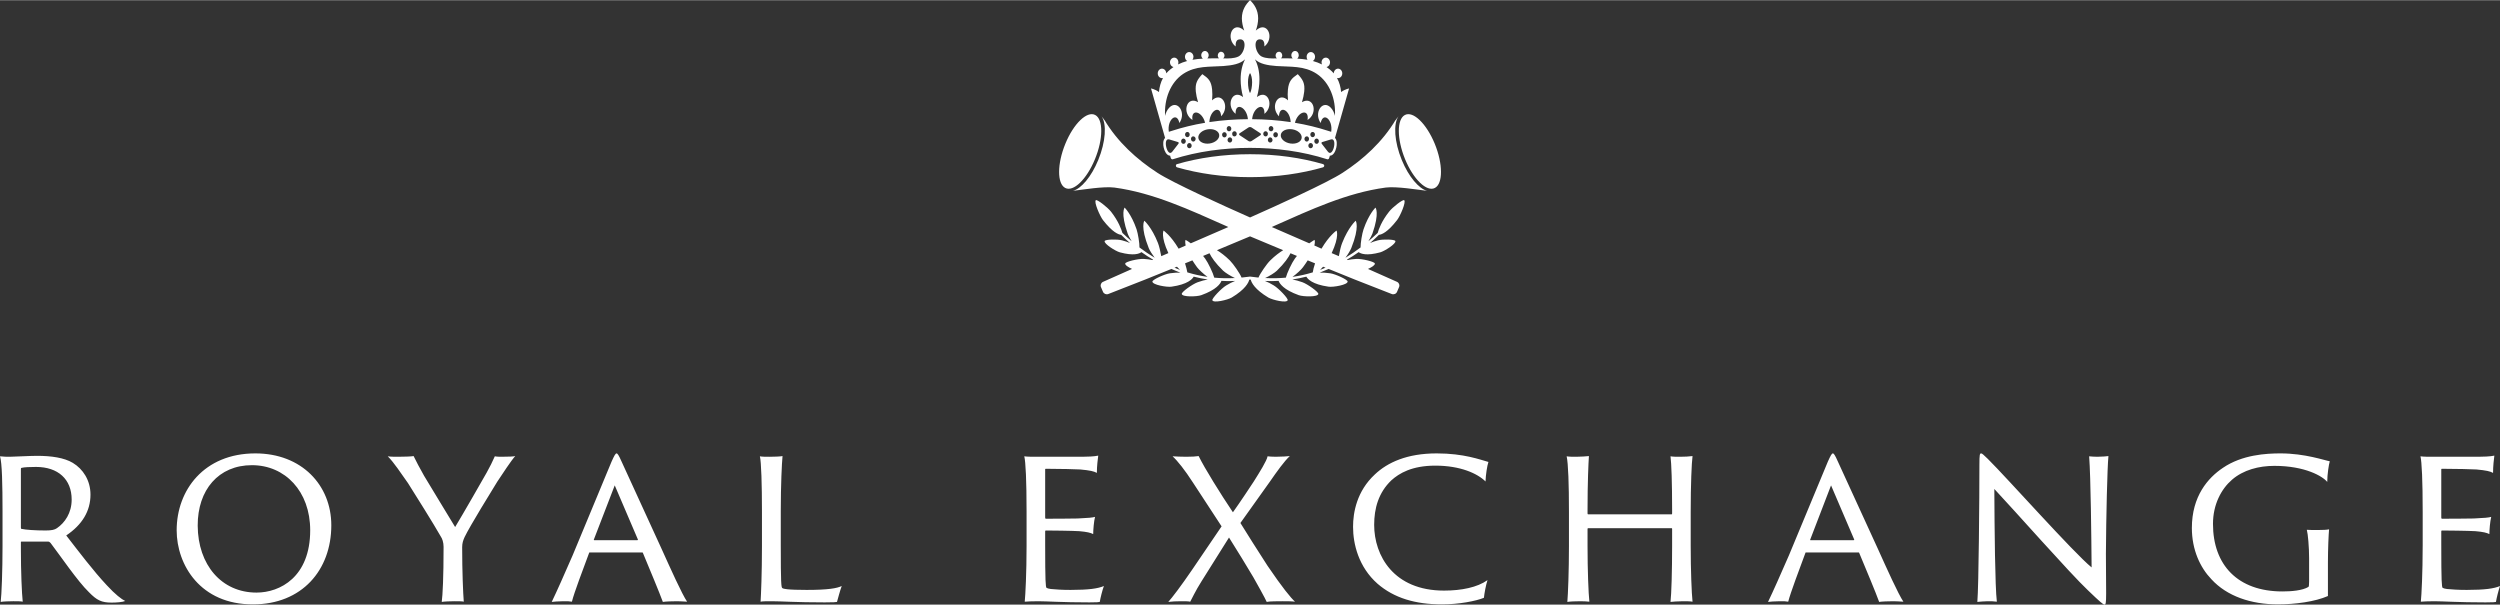
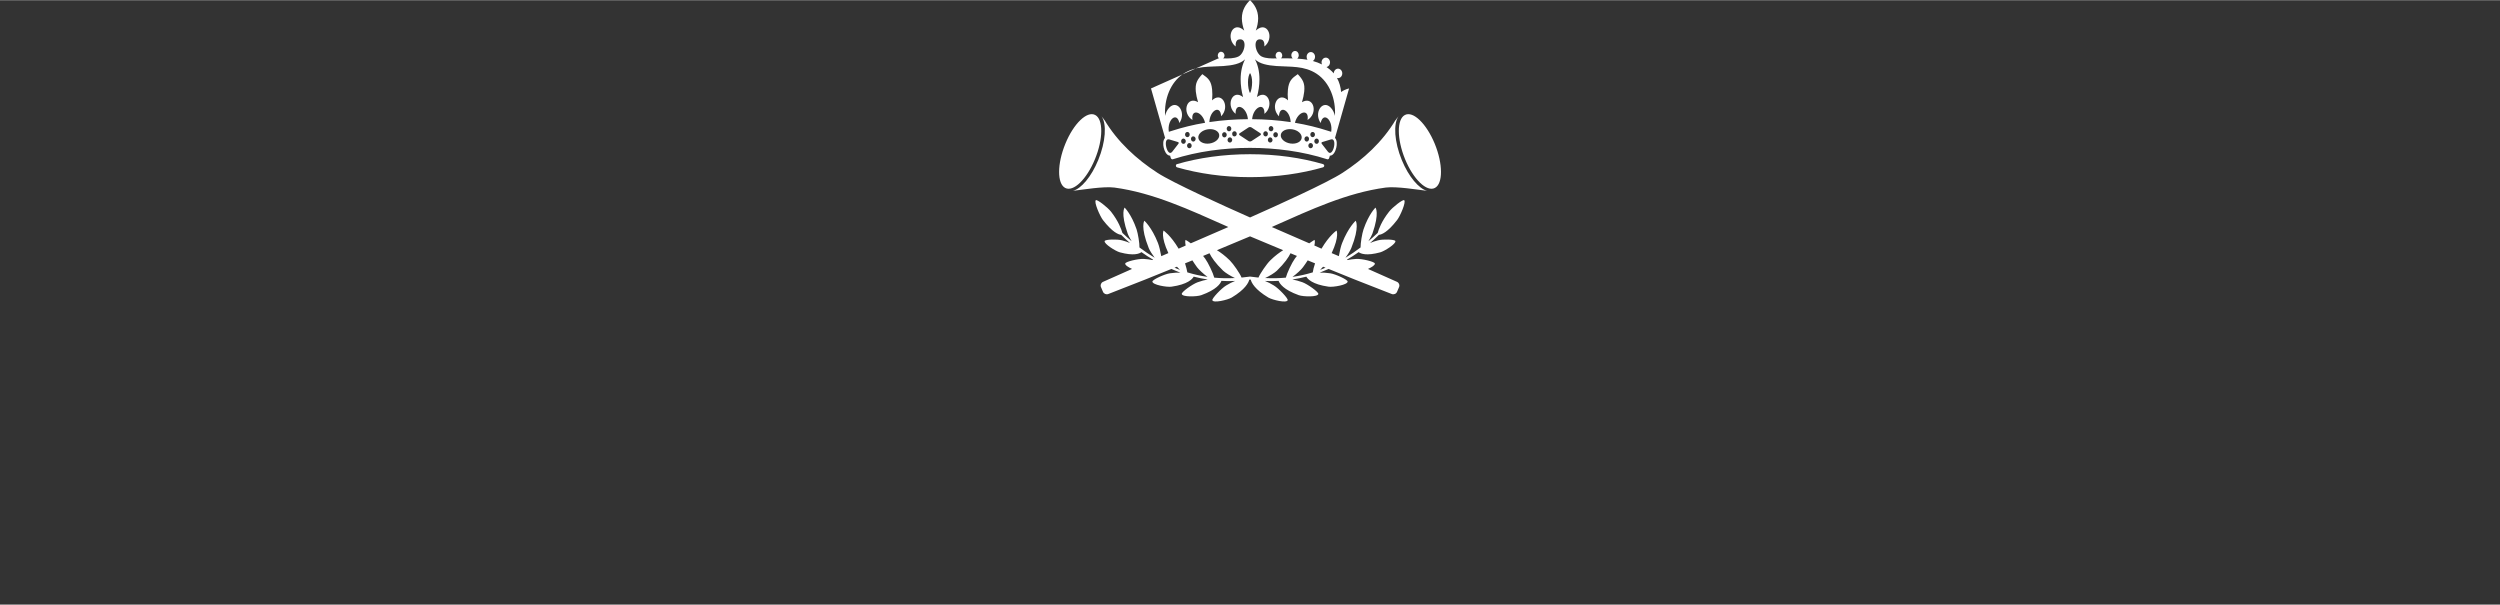
<svg xmlns="http://www.w3.org/2000/svg" xml:space="preserve" width="773px" height="187px" version="1.1" style="shape-rendering:geometricPrecision; text-rendering:geometricPrecision; image-rendering:optimizeQuality; fill-rule:evenodd; clip-rule:evenodd" viewBox="0 0 326.89 79.03">
  <rect x="0" y="0" width="326.89" height="79.03" fill="#333333" stroke="none" />
  <defs>
    <style type="text/css">
   
    .fil0 {fill:white;fill-rule:nonzero}
   
  </style>
  </defs>
  <g id="Layer_x0020_1">
-     <path class="fil0" d="M163.43 14.87c0.01,0.01 0.02,0.02 0.03,0.02 -0.01,0 -0.02,-0.01 -0.02,-0.02 -0.01,0 -0.01,0 -0.01,0zm-12.93 -3.33c0.61,2.17 1.22,4.32 1.84,6.47 -0.3,0.3 -0.27,0.88 -0.18,1.27 0.1,0.43 0.35,1 0.79,1.05 0.01,0 0.03,0 0.05,0l0.08 0.29c0.03,0.1 0.12,0.19 0.22,0.19 0.02,0 0.04,-0.01 0.05,-0.01l0 0c3.26,-1.04 6.73,-1.49 10.1,-1.49 3.37,0 6.84,0.45 10.09,1.49l0 0c0.02,0 0.04,0.01 0.05,0.01 0.1,0 0.19,-0.08 0.21,-0.18l0.09 -0.3c0.02,0 0.04,0 0.06,0 0.44,-0.05 0.68,-0.62 0.78,-1.05 0.09,-0.39 0.12,-0.97 -0.17,-1.27 0.61,-2.15 1.22,-4.3 1.84,-6.47 0,0 -0.53,0.09 -1.04,0.47 -0.06,-0.66 -0.23,-1.28 -0.54,-1.84 0.05,0.02 0.09,0.02 0.14,0.02 0.3,0 0.55,-0.27 0.55,-0.62 0,-0.34 -0.25,-0.62 -0.55,-0.62 -0.31,0 -0.56,0.28 -0.56,0.62l0 0c-0.16,-0.19 -0.35,-0.37 -0.56,-0.54 -0.13,-0.1 -0.26,-0.2 -0.39,-0.29 0.26,-0.05 0.46,-0.3 0.46,-0.61 0,-0.34 -0.25,-0.62 -0.55,-0.62 -0.31,0 -0.56,0.28 -0.56,0.62 0,0.1 0.02,0.19 0.06,0.27 -0.39,-0.19 -0.79,-0.34 -1.2,-0.45 0.17,-0.1 0.29,-0.31 0.29,-0.55 0,-0.34 -0.25,-0.62 -0.55,-0.62 -0.31,0 -0.55,0.28 -0.55,0.62 0,0.15 0.04,0.29 0.12,0.39 -0.45,-0.08 -0.9,-0.12 -1.35,-0.15 0.12,-0.1 0.2,-0.27 0.2,-0.45 0,-0.3 -0.21,-0.55 -0.48,-0.55 -0.27,0 -0.49,0.25 -0.49,0.55 0,0.17 0.07,0.32 0.18,0.42 -0.49,-0.01 -0.98,-0.01 -1.47,-0.01l-0.06 0c0.1,-0.09 0.16,-0.22 0.16,-0.37 0,-0.27 -0.19,-0.49 -0.43,-0.49 -0.24,0 -0.44,0.22 -0.44,0.49 0,0.15 0.07,0.29 0.17,0.38 -0.7,0.02 -1.44,0.02 -1.98,-0.24 -0.9,-0.44 -1.24,-2.54 -0.03,-2.22 0.24,0.06 0.41,0.34 0.38,0.9 0.64,-0.51 0.77,-1.28 0.58,-1.83 -0.19,-0.55 -0.7,-0.89 -1.34,-0.52 -0.14,0.08 -0.26,0.17 -0.37,0.28 0.19,-0.51 0.31,-1.08 0.31,-1.61 0,-1.1 -0.53,-1.86 -1.06,-2.37 -0.53,0.51 -1.07,1.27 -1.07,2.37 0,0.53 0.13,1.1 0.31,1.61 -0.11,-0.1 -0.23,-0.2 -0.37,-0.28 -1.28,-0.74 -2.03,1.33 -0.76,2.35 -0.02,-0.56 0.14,-0.84 0.38,-0.9 1.22,-0.32 0.88,1.78 -0.02,2.22 -0.55,0.26 -1.28,0.26 -1.99,0.24 0.11,-0.09 0.18,-0.23 0.18,-0.38 0,-0.27 -0.21,-0.49 -0.45,-0.49 -0.24,0 -0.43,0.22 -0.43,0.49 0,0.15 0.06,0.28 0.16,0.37l-0.06 0c-0.48,0 -0.97,0 -1.47,0.01 0.11,-0.1 0.18,-0.25 0.18,-0.42 0,-0.3 -0.22,-0.55 -0.48,-0.55 -0.27,0 -0.49,0.25 -0.49,0.55 0,0.18 0.08,0.35 0.21,0.45 -0.46,0.02 -0.91,0.07 -1.36,0.15 0.08,-0.1 0.13,-0.24 0.13,-0.39 0,-0.34 -0.25,-0.62 -0.56,-0.62 -0.3,0 -0.55,0.28 -0.55,0.62 0,0.24 0.12,0.45 0.29,0.55 -0.41,0.11 -0.81,0.26 -1.2,0.45 0.04,-0.08 0.05,-0.17 0.05,-0.27 0,-0.34 -0.24,-0.62 -0.54,-0.62 -0.31,0 -0.56,0.28 -0.56,0.62 0,0.31 0.2,0.56 0.46,0.61 -0.13,0.09 -0.26,0.19 -0.39,0.29 -0.21,0.17 -0.4,0.35 -0.56,0.54 0,-0.34 -0.25,-0.62 -0.56,-0.62 -0.3,0 -0.55,0.28 -0.55,0.62 0,0.35 0.25,0.62 0.55,0.62 0.05,0 0.1,0 0.14,-0.02 -0.31,0.56 -0.47,1.18 -0.53,1.84 -0.51,-0.38 -1.04,-0.47 -1.04,-0.47zm3.58 7.24l-0.8 1.03c-0.65,0.84 -1.31,-1.89 -0.38,-1.6l1.13 0.34c0.1,0.03 0.13,0.13 0.05,0.23zm0.74 -0.01c-0.16,0.05 -0.34,-0.06 -0.37,-0.25 -0.05,-0.18 0.06,-0.37 0.22,-0.42 0.16,-0.04 0.33,0.08 0.37,0.26 0.04,0.18 -0.06,0.37 -0.22,0.41zm0.14 -1.12c-0.04,-0.18 0.06,-0.37 0.22,-0.41 0.17,-0.05 0.33,0.06 0.37,0.24 0.04,0.19 -0.05,0.38 -0.22,0.42 -0.16,0.05 -0.33,-0.07 -0.37,-0.25zm0.63 1.7c-0.16,0.05 -0.33,-0.07 -0.37,-0.25 -0.04,-0.18 0.07,-0.37 0.22,-0.41 0.17,-0.05 0.33,0.06 0.37,0.25 0.04,0.18 -0.06,0.37 -0.22,0.41zm0.51 -0.87c-0.16,0.04 -0.33,-0.07 -0.36,-0.25 -0.05,-0.19 0.05,-0.37 0.21,-0.42 0.17,-0.04 0.33,0.07 0.38,0.25 0.03,0.18 -0.06,0.37 -0.23,0.42zm2.06 0.26c-0.75,0.11 -1.41,-0.22 -1.47,-0.73 -0.06,-0.52 0.5,-1.02 1.26,-1.13 0.75,-0.11 1.41,0.22 1.47,0.73 0.06,0.52 -0.51,1.02 -1.26,1.13zm1.98 -0.8c-0.17,0.02 -0.32,-0.11 -0.34,-0.3 -0.03,-0.19 0.1,-0.36 0.26,-0.38 0.17,-0.02 0.32,0.11 0.34,0.3 0.02,0.18 -0.1,0.36 -0.26,0.38zm0.26 -1.1c-0.02,-0.18 0.09,-0.35 0.26,-0.38 0.17,-0.02 0.32,0.11 0.34,0.3 0.02,0.19 -0.09,0.36 -0.26,0.38 -0.17,0.03 -0.32,-0.11 -0.34,-0.3zm0.45 1.77c-0.16,0.03 -0.32,-0.1 -0.34,-0.29 -0.02,-0.19 0.1,-0.36 0.26,-0.38 0.17,-0.03 0.32,0.11 0.35,0.29 0.01,0.19 -0.11,0.37 -0.27,0.38zm0.86 -1.18c0.02,0.19 -0.09,0.36 -0.26,0.38 -0.17,0.03 -0.33,-0.1 -0.33,-0.29 0,0 0,0 0,0 -0.01,-0.05 -0.01,-0.1 0,-0.14 0,0 0,0 0,0 0.01,-0.06 0.04,-0.1 0.08,-0.14 0.01,-0.01 0.02,-0.02 0.03,-0.03 0.04,-0.04 0.08,-0.06 0.14,-0.07 0,0 0,0 0,0l0 0c0.17,-0.03 0.32,0.11 0.34,0.29 0,0 0,0 0,0zm3.09 0.23l-1.16 0.76c-0.11,0.07 -0.28,0.07 -0.39,0l-1.15 -0.76c-0.11,-0.07 -0.11,-0.19 0,-0.26l1.15 -0.76c0.11,-0.07 0.28,-0.07 0.39,0l1.16 0.76c0.1,0.07 0.1,0.19 0,0.26zm0.65 0.15c-0.17,-0.02 -0.29,-0.19 -0.27,-0.38 0.02,-0.18 0.18,-0.32 0.34,-0.29 0.17,0.02 0.29,0.19 0.26,0.38 -0.01,0.19 -0.17,0.32 -0.33,0.29zm0.6 0.8c-0.17,-0.01 -0.29,-0.19 -0.27,-0.38 0.02,-0.18 0.18,-0.32 0.34,-0.29 0.16,0.02 0.28,0.19 0.27,0.38 -0.03,0.19 -0.18,0.32 -0.34,0.29zm-0.16 -1.85c0.02,-0.19 0.18,-0.32 0.34,-0.3 0.17,0.03 0.29,0.2 0.27,0.38 -0.02,0.19 -0.18,0.33 -0.34,0.3 -0.17,-0.02 -0.29,-0.19 -0.27,-0.38zm0.86 1.18c-0.16,-0.02 -0.28,-0.2 -0.26,-0.38 0.02,-0.19 0.18,-0.32 0.34,-0.3 0.17,0.02 0.29,0.19 0.26,0.38 -0.01,0.19 -0.17,0.32 -0.34,0.3zm1.98 0.8c-0.75,-0.11 -1.32,-0.61 -1.26,-1.13 0.06,-0.51 0.72,-0.84 1.48,-0.73 0.75,0.11 1.31,0.61 1.25,1.13 -0.05,0.51 -0.71,0.84 -1.47,0.73zm2.06 -0.26c-0.16,-0.05 -0.26,-0.24 -0.22,-0.42 0.04,-0.18 0.21,-0.29 0.37,-0.25 0.16,0.05 0.26,0.23 0.21,0.42 -0.03,0.18 -0.2,0.29 -0.36,0.25zm0.88 0.62c-0.04,0.18 -0.2,0.3 -0.37,0.25 -0.16,-0.04 -0.26,-0.23 -0.22,-0.41 0.04,-0.19 0.21,-0.3 0.37,-0.25 0.16,0.04 0.26,0.23 0.22,0.41zm-0.11 -1.2c-0.16,-0.04 -0.26,-0.23 -0.22,-0.42 0.04,-0.18 0.21,-0.29 0.37,-0.24 0.16,0.04 0.26,0.23 0.22,0.41 -0.04,0.18 -0.2,0.3 -0.37,0.25zm0.88 0.62c-0.03,0.19 -0.2,0.3 -0.36,0.25 -0.16,-0.04 -0.26,-0.23 -0.22,-0.41 0.04,-0.18 0.2,-0.3 0.36,-0.26 0.17,0.05 0.27,0.24 0.22,0.42zm1.19 1.29l-0.8 -1.03c-0.07,-0.1 -0.05,-0.2 0.06,-0.23l1.12 -0.34c0.93,-0.29 0.28,2.44 -0.38,1.6zm-6.71 -11.2c1.81,0.13 3.6,-0.07 5.25,1.02 1.71,1.14 2.51,3.34 2.38,5.5 -0.09,-0.4 -0.26,-0.77 -0.54,-1.07 -1.05,-1.12 -2.28,0.62 -1.33,2 0.34,-1.54 1.63,-0.42 1.38,1.15l-0.32 -0.1c-1.44,-0.47 -2.92,-0.83 -4.42,-1.08 0.36,-1.5 1.89,-1.91 1.65,-0.37 1.37,-0.85 0.84,-2.99 -0.52,-2.43 -0.07,0.03 -0.14,0.07 -0.21,0.11 0.15,-0.5 0.25,-1 0.29,-1.37 0.12,-1.12 -0.18,-1.58 -0.84,-2.3 -0.79,0.54 -1.17,0.9 -1.29,2.02 -0.04,0.37 -0.04,0.88 0.01,1.41 -0.06,-0.05 -0.12,-0.11 -0.18,-0.16 -1.21,-0.89 -2.16,1.06 -1,2.24 0.08,-1.56 1.47,-0.78 1.53,0.76 -1.68,-0.25 -3.37,-0.37 -5.04,-0.38 0.14,-1.62 1.69,-2.29 1.61,-0.7 1.27,-1.01 0.53,-3.08 -0.76,-2.34 -0.08,0.04 -0.15,0.09 -0.22,0.14 0.21,-0.73 0.33,-1.56 0.33,-2.32 0,-1.03 -0.22,-1.92 -0.59,-2.61 0.63,0.6 1.63,0.79 2.83,0.88zm-3.47 0.91c0.16,0.25 0.27,0.68 0.27,1.21 0,0.53 -0.11,1.17 -0.27,1.42 -0.17,-0.25 -0.27,-0.89 -0.27,-1.42 0,-0.53 0.1,-0.96 0.27,-1.21zm-8.73 0.11c1.66,-1.09 3.44,-0.89 5.25,-1.02 1.2,-0.09 2.2,-0.28 2.83,-0.88 -0.36,0.69 -0.58,1.58 -0.58,2.61 0,0.76 0.11,1.59 0.32,2.33 -0.07,-0.06 -0.14,-0.11 -0.22,-0.15 -1.28,-0.74 -2.03,1.33 -0.76,2.34 -0.07,-1.59 1.47,-0.92 1.61,0.7 -1.67,0.01 -3.36,0.13 -5.04,0.38 0.06,-1.54 1.45,-2.32 1.54,-0.76 1.16,-1.18 0.21,-3.13 -1,-2.24 -0.06,0.05 -0.13,0.11 -0.18,0.16 0.04,-0.53 0.04,-1.04 0,-1.41 -0.11,-1.12 -0.49,-1.48 -1.28,-2.02 -0.66,0.72 -0.96,1.18 -0.85,2.3 0.04,0.37 0.14,0.87 0.29,1.37 -0.06,-0.04 -0.14,-0.08 -0.21,-0.11 -1.35,-0.56 -1.89,1.58 -0.52,2.43 -0.23,-1.54 1.29,-1.13 1.65,0.37 -1.5,0.25 -2.98,0.61 -4.42,1.08l-0.32 0.1c-0.25,-1.57 1.05,-2.7 1.38,-1.15 0.96,-1.38 -0.28,-3.12 -1.33,-2 -0.28,0.3 -0.45,0.67 -0.54,1.07 -0.13,-2.16 0.67,-4.36 2.38,-5.5zm-0.84 12.22l0 -0.01c-0.08,-0.02 -0.13,-0.11 -0.13,-0.2 0,-0.09 0.05,-0.17 0.13,-0.2l0 0c2.84,-0.83 6.1,-1.3 9.57,-1.3 3.47,0 6.73,0.47 9.56,1.3l0 0c0.08,0.03 0.14,0.11 0.14,0.2 0,0.09 -0.06,0.18 -0.14,0.2l0 0.01c-2.83,0.82 -6.09,1.29 -9.56,1.29 -3.47,0 -6.73,-0.47 -9.57,-1.29zm33.74 2.7c-1.07,0.56 -2.82,-1.13 -3.9,-3.76 -1.08,-2.64 -1.09,-5.23 -0.02,-5.78 1.07,-0.56 2.81,1.12 3.9,3.76 1.08,2.63 1.09,5.22 0.02,5.78zm-48.34 0c-1.07,-0.56 -1.06,-3.15 0.02,-5.78 1.08,-2.64 2.83,-4.32 3.9,-3.76 1.07,0.55 1.06,3.14 -0.03,5.78 -1.08,2.63 -2.82,4.32 -3.89,3.76zm41.91 -0.05c1.4,-0.18 4.16,0.28 5.41,0.43 -1.07,-0.28 -2.41,-1.84 -3.31,-4.03 -0.98,-2.38 -1.12,-4.73 -0.43,-5.72 -0.14,0.17 -0.28,0.36 -0.4,0.55 0.01,-0.04 0.04,-0.08 0.05,-0.12 -1.74,2.93 -4.25,5.2 -6.96,6.96 -2.03,1.32 -8.54,4.26 -12.1,5.84 -3.57,-1.58 -10.08,-4.52 -12.11,-5.84 -2.71,-1.76 -5.22,-4.03 -6.96,-6.96 0.02,0.04 0.04,0.08 0.06,0.12 -0.13,-0.19 -0.26,-0.38 -0.41,-0.55 0.7,0.99 0.55,3.34 -0.43,5.72 -0.9,2.19 -2.23,3.75 -3.31,4.03 1.26,-0.15 4.02,-0.61 5.42,-0.43 5.07,0.68 9.86,2.92 14.62,5.03 0.08,0.04 0.18,0.08 0.28,0.13 -1.09,0.47 -2.97,1.29 -4.91,2.13 -0.42,-0.32 -0.69,-0.45 -0.69,-0.45 0,0 -0.09,0.23 0.02,0.74 -0.31,0.14 -0.61,0.27 -0.92,0.41 -1.03,-1.74 -1.97,-2.37 -1.97,-2.37 0,0 -0.4,0.73 0.63,2.95 -0.32,0.14 -0.63,0.28 -0.93,0.4 -0.1,-0.6 -0.28,-1.33 -0.43,-1.72 -0.82,-2.08 -1.78,-2.91 -1.78,-2.91 0,0 -0.56,0.74 0.58,3.59 0.12,0.29 0.44,0.81 0.77,1.25 -0.68,-0.41 -1.34,-0.86 -1.99,-1.35 0.02,-0.52 -0.19,-1.81 -0.38,-2.38 -0.69,-2 -1.56,-2.83 -1.56,-2.83 0,0 -0.56,0.66 0.4,3.4 0.08,0.24 0.29,0.62 0.52,1 -0.41,-0.35 -0.81,-0.71 -1.21,-1.09 -0.13,-0.45 -0.51,-1.53 -1.49,-2.78 -0.46,-0.58 -1.81,-1.63 -1.98,-1.5 -0.29,0.21 0.53,2.08 0.92,2.59 1.26,1.62 2.04,1.91 2.39,1.94 0.37,0.38 0.76,0.73 1.15,1.07 -0.3,-0.13 -0.65,-0.25 -1.04,-0.35 -0.63,-0.17 -2.19,-0.13 -2.27,0.09 -0.12,0.36 1.43,1.33 1.99,1.48 1.81,0.49 2.55,0.18 2.82,-0.03 0.5,0.36 1.01,0.69 1.53,0.99 -0.03,0.02 -0.06,0.03 -0.1,0.05 -0.34,-0.07 -0.71,-0.13 -1.13,-0.15 -0.71,-0.04 -2.38,0.35 -2.42,0.6 -0.04,0.21 0.39,0.48 0.89,0.71 -1.4,0.62 -3.33,1.48 -3.8,1.69 -0.26,0.12 -0.38,0.43 -0.26,0.69l0.26 0.61c0.12,0.27 0.42,0.39 0.69,0.29 1.16,-0.46 4.07,-1.6 4.85,-1.9 0.54,-0.21 1.81,-0.72 3.41,-1.38 0.39,0.17 0.78,0.34 1.18,0.49 -0.4,-0.02 -0.86,0 -1.38,0.08 -0.7,0.1 -2.28,0.83 -2.29,1.08 0,0.43 1.89,0.76 2.5,0.67 2.12,-0.3 2.73,-1 2.9,-1.31 0.61,0.15 1.22,0.28 1.84,0.37 -0.39,0.07 -0.83,0.18 -1.32,0.36 -0.67,0.24 -2.12,1.27 -2.08,1.53 0.05,0.42 1.96,0.37 2.55,0.16 1.99,-0.71 2.51,-1.51 2.64,-1.87 0.59,0.04 1.19,0.04 1.78,0.01 -0.35,0.14 -0.74,0.33 -1.16,0.59 -0.62,0.37 -1.88,1.69 -1.81,1.93 0.12,0.41 1.98,-0.03 2.53,-0.35 1.78,-1.07 2.2,-1.94 2.3,-2.34 0.03,-0.01 0.06,-0.01 0.1,-0.02 0.03,0.01 0.06,0.01 0.09,0.02 0.1,0.4 0.52,1.27 2.3,2.34 0.55,0.32 2.41,0.76 2.53,0.35 0.08,-0.24 -1.19,-1.56 -1.81,-1.93 -0.42,-0.26 -0.8,-0.45 -1.16,-0.59 0.6,0.03 1.19,0.03 1.78,-0.01 0.14,0.36 0.65,1.16 2.64,1.87 0.59,0.21 2.5,0.26 2.56,-0.16 0.03,-0.26 -1.41,-1.29 -2.08,-1.53 -0.49,-0.18 -0.93,-0.29 -1.32,-0.36 0.61,-0.09 1.23,-0.22 1.83,-0.37 0.17,0.31 0.78,1.01 2.9,1.31 0.62,0.09 2.51,-0.24 2.5,-0.67 0,-0.25 -1.58,-0.98 -2.28,-1.08 -0.52,-0.08 -0.98,-0.1 -1.38,-0.08 0.39,-0.15 0.78,-0.32 1.17,-0.49 1.61,0.66 2.87,1.17 3.41,1.38 0.78,0.3 3.69,1.44 4.85,1.9 0.27,0.1 0.58,-0.02 0.69,-0.29l0.26 -0.61c0.12,-0.26 0,-0.57 -0.26,-0.69 -0.47,-0.21 -2.39,-1.07 -3.8,-1.69 0.51,-0.23 0.93,-0.5 0.9,-0.71 -0.05,-0.25 -1.72,-0.64 -2.43,-0.6 -0.42,0.02 -0.79,0.08 -1.13,0.15 -0.03,-0.02 -0.06,-0.03 -0.1,-0.05 0.52,-0.3 1.04,-0.63 1.54,-0.99 0.27,0.21 1.01,0.52 2.82,0.03 0.55,-0.15 2.1,-1.12 1.98,-1.48 -0.07,-0.22 -1.63,-0.26 -2.27,-0.09 -0.39,0.1 -0.74,0.22 -1.04,0.35 0.4,-0.34 0.78,-0.69 1.16,-1.07 0.35,-0.03 1.13,-0.32 2.38,-1.94 0.4,-0.51 1.21,-2.38 0.92,-2.59 -0.17,-0.13 -1.52,0.92 -1.97,1.5 -0.99,1.25 -1.37,2.33 -1.49,2.78 -0.4,0.38 -0.81,0.74 -1.22,1.09 0.24,-0.38 0.44,-0.76 0.53,-1 0.96,-2.74 0.4,-3.4 0.4,-3.4 0,0 -0.87,0.83 -1.56,2.83 -0.2,0.57 -0.4,1.86 -0.39,2.38 -0.64,0.49 -1.31,0.94 -1.98,1.35 0.33,-0.44 0.64,-0.96 0.76,-1.25 1.14,-2.85 0.58,-3.59 0.58,-3.59 0,0 -0.95,0.83 -1.77,2.91 -0.16,0.39 -0.33,1.12 -0.43,1.72 -0.3,-0.12 -0.61,-0.26 -0.94,-0.4 1.04,-2.22 0.64,-2.95 0.64,-2.95 0,0 -0.95,0.63 -1.97,2.37 -0.31,-0.14 -0.62,-0.27 -0.93,-0.41 0.12,-0.51 0.03,-0.74 0.03,-0.74 0,0 -0.27,0.13 -0.7,0.45 -1.94,-0.84 -3.81,-1.66 -4.9,-2.13 0.1,-0.05 0.19,-0.09 0.28,-0.13 4.75,-2.11 9.54,-4.35 14.62,-5.03zm-27.62 10.48c0.11,-0.05 0.22,-0.09 0.32,-0.13 0.13,0.14 0.26,0.29 0.4,0.42 -0.25,-0.09 -0.48,-0.19 -0.72,-0.29zm1.68 0.61c-0.04,-0.27 -0.16,-0.72 -0.3,-1.18 0.31,-0.13 0.63,-0.26 0.96,-0.39 0.17,0.27 0.37,0.57 0.61,0.9 0.24,0.32 0.84,0.88 1.37,1.26 -0.9,-0.13 -1.79,-0.33 -2.64,-0.59zm3.52 0.69c-0.14,-0.57 -0.79,-1.94 -1.19,-2.49 -0.09,-0.13 -0.18,-0.24 -0.27,-0.35 0.28,-0.12 0.56,-0.23 0.84,-0.35 0.25,0.53 0.76,1.29 1.78,2.28 0.29,0.27 0.97,0.7 1.54,0.96 -0.92,0.05 -1.83,0.03 -2.7,-0.05zm9.36 0c-0.88,0.08 -1.78,0.1 -2.71,0.05 0.58,-0.26 1.26,-0.69 1.54,-0.96 1.02,-0.99 1.53,-1.75 1.78,-2.28 0.28,0.12 0.56,0.23 0.84,0.35 -0.09,0.11 -0.18,0.22 -0.27,0.35 -0.4,0.55 -1.04,1.92 -1.18,2.49zm4.48 -1.01c0.13,-0.13 0.26,-0.28 0.39,-0.42 0.11,0.04 0.22,0.08 0.32,0.13 -0.23,0.1 -0.47,0.2 -0.71,0.29zm-0.66 -0.86c-0.15,0.46 -0.27,0.91 -0.3,1.18 -0.86,0.26 -1.74,0.46 -2.65,0.59 0.53,-0.38 1.14,-0.94 1.37,-1.26 0.24,-0.33 0.45,-0.63 0.62,-0.9 0.32,0.13 0.64,0.26 0.96,0.39zm-4.17 -1.72c-0.47,0.29 -1.05,0.71 -1.69,1.34 -0.48,0.47 -1.33,1.72 -1.54,2.24 -0.25,-0.02 -0.84,-0.1 -1.1,-0.13 -0.25,0.03 -0.86,0.11 -1.11,0.13 -0.2,-0.52 -1.06,-1.77 -1.53,-2.24 -0.64,-0.63 -1.22,-1.05 -1.69,-1.34 1.52,-0.63 3.02,-1.26 4.33,-1.81 1.31,0.55 2.81,1.18 4.33,1.81z" />
-     <path class="fil0" d="M316.78 71.35c0,3.56 -0.15,6.41 -0.24,7.3 0.33,-0.03 0.98,-0.06 1.79,-0.06 1.09,0 3.08,0.15 6.67,0.15 0.98,0 1.27,-0.03 1.36,-0.06 0.09,-0.54 0.33,-1.51 0.53,-2.08 -0.77,0.33 -1.95,0.51 -4.35,0.51 -1.13,0 -1.96,-0.06 -2.59,-0.12 -0.23,-0.03 -0.47,-0.09 -0.56,-0.15 -0.12,-0.12 -0.18,-0.8 -0.18,-5.7l0 -1.68c0,-0.06 0.03,-0.12 0.09,-0.12 0.51,0 3.5,0.03 4.39,0.09 1.01,0.09 1.45,0.2 1.81,0.38 0,-0.53 0.09,-1.66 0.24,-2.25 -0.3,0.09 -0.89,0.15 -2.29,0.21 -0.77,0.03 -3.76,0.03 -4.15,0.03 -0.06,0 -0.09,-0.06 -0.09,-0.15l0 -6.29c0,-0.09 0.06,-0.09 0.09,-0.09 2.14,0 3.68,0.06 4.51,0.09 1.27,0.12 1.81,0.24 2.17,0.45 0,-0.89 0.11,-1.81 0.17,-2.26 -0.47,0.12 -1.54,0.15 -2.1,0.15l-5.87 0c-0.6,0 -1.34,0 -1.69,-0.06 0.17,0.71 0.29,3.17 0.29,7.27l0 4.44zm-12.39 2.2c0,-1.81 0.09,-3.74 0.15,-4.36 -0.3,0.06 -0.74,0.09 -1.54,0.09 -0.45,0 -1.01,0 -1.37,-0.03 0.15,0.53 0.3,2.28 0.3,3.7l0 3.06c0,0.5 -0.03,0.65 -0.09,0.71 -0.8,0.48 -2.25,0.59 -3.41,0.59 -5.84,0 -9.07,-3.47 -9.07,-8.83 0,-2.55 1.09,-4.57 2.49,-5.78 1.48,-1.28 3.5,-1.81 5.54,-1.81 4.01,0 6.32,1.36 6.91,2.1 0,-0.98 0.21,-2.28 0.33,-2.7 -0.66,-0.11 -3.23,-1.03 -6.44,-1.03 -1.87,0 -5.01,0.17 -7.53,1.89 -1.96,1.31 -4.06,3.71 -4.06,7.86 0,2.88 1.1,5.19 2.55,6.7 2.04,2.23 5.19,3.29 8.69,3.29 2.28,0 4.86,-0.35 6.55,-1.09l0 -1.87 0 -2.49zm-44.48 5.04c0.39,0 0.8,0 1.19,0.06 -0.24,-1.99 -0.3,-9.37 -0.33,-14.74 2.49,2.64 9.97,11.12 12.22,13.23 1.66,1.6 2.02,1.89 2.19,1.89 0.15,0 0.21,-0.15 0.21,-1.48 0,-1.07 -0.03,-3.53 -0.03,-5.16 0.03,-4.8 0.18,-11.27 0.33,-12.78 -0.18,0.03 -0.89,0.09 -1.45,0.09 -0.36,0 -0.86,-0.03 -1.07,-0.06 0.21,2.76 0.29,10.73 0.32,14.53 -2.37,-1.93 -11.03,-11.68 -13.58,-14.2 -0.53,-0.51 -0.74,-0.71 -0.86,-0.71 -0.18,0 -0.23,0.12 -0.23,1.48 0,4.48 -0.09,15.8 -0.27,17.94 0.15,-0.03 1.1,-0.09 1.36,-0.09zm-23.72 -6.38c-0.06,0 -0.12,0 -0.12,0.06 -0.8,2.17 -1.95,5.19 -2.25,6.38 -0.3,-0.06 -0.53,-0.06 -1.12,-0.06 -0.63,0 -1.28,0.06 -1.52,0.09 0.65,-1.34 1.63,-3.56 2.73,-6.08l5.1 -12.28c0.35,-0.77 0.5,-1.06 0.65,-1.06 0.12,0 0.27,0.2 0.65,1.06 0.3,0.63 2.88,6.29 5.22,11.39 1.22,2.7 2.67,5.93 3.35,6.94 -0.5,-0.03 -1,-0.06 -1.3,-0.06 -0.68,0 -1.51,0.03 -1.87,0.09 -0.41,-1.16 -1.78,-4.42 -2.61,-6.41 -0.03,-0.06 -0.03,-0.06 -0.12,-0.06l-6.79 0zm6.17 -1.6c0.09,0 0.09,-0.03 0.09,-0.09l-3.03 -7.08 -2.72 7.08c-0.03,0.06 -0.03,0.09 0.06,0.09l5.6 0zm-37.21 0.74c0,3.26 -0.12,6.29 -0.21,7.33 0.36,-0.06 1.04,-0.09 1.72,-0.09 0.45,0 0.89,0.03 1.16,0.06 -0.12,-1.07 -0.24,-4.12 -0.24,-7.3l0 -2.22c0,-0.06 0.03,-0.09 0.09,-0.09l10.91 0c0.03,0 0.06,0 0.06,0.09l0 2.22c0,3.26 -0.09,6.32 -0.21,7.33 0.18,-0.03 1.07,-0.09 1.63,-0.09 0.39,0 0.95,0 1.25,0.06 -0.12,-1.07 -0.24,-4.12 -0.24,-7.3l0 -4.44c0,-3.56 0.12,-6.41 0.24,-7.3 -0.42,0.06 -1.07,0.09 -1.63,0.09 -0.51,0 -0.92,0 -1.25,-0.06 0.12,0.92 0.21,3.44 0.21,7.03l0 0.44c0,0.12 -0.03,0.12 -0.09,0.12l-10.88 0c-0.06,0 -0.09,-0.03 -0.09,-0.12l0 -0.44c0,-3.68 0.12,-6.14 0.18,-7.06 -0.36,0.03 -1.01,0.09 -1.63,0.09 -0.42,0 -0.98,0 -1.28,-0.06 0.21,0.95 0.3,3.68 0.3,7.27l0 4.44zm-25.02 4.96c2.16,1.86 4.92,2.69 8.42,2.69 2.22,0 4.47,-0.44 5.48,-0.86 0.06,-0.59 0.27,-1.72 0.47,-2.31 -1.33,0.95 -3.41,1.37 -5.69,1.37 -6.58,0 -9.13,-4.57 -9.13,-8.6 0,-2.14 0.56,-4.21 2.25,-5.82 1.01,-0.91 2.67,-1.92 5.75,-1.92 3.27,0 5.52,1.03 6.56,2.07 0.03,-0.89 0.21,-2.04 0.38,-2.55 -1.06,-0.29 -3.2,-1.12 -6.76,-1.12 -3.88,0 -6.43,1.18 -8.09,2.75 -2.37,2.2 -2.85,4.98 -2.85,6.85 0,2.23 0.71,5.25 3.21,7.45zm-25.68 2.28c0.53,0 0.92,0 1.18,0.06 0.15,-0.27 0.72,-1.48 1.46,-2.64l3.61 -5.75c1.52,2.4 1.9,3.08 3.18,5.19 0.29,0.5 1.63,2.9 1.75,3.23 0.29,-0.09 1.57,-0.09 2.1,-0.09 0.51,0 1.19,0 1.6,0.06 -0.56,-0.51 -1.63,-1.81 -3.59,-4.69 -1,-1.54 -3.05,-4.77 -3.55,-5.6l3.85 -5.4c0.92,-1.33 1.9,-2.7 2.61,-3.35 -0.27,0.03 -1.04,0.09 -1.84,0.09 -0.41,0 -0.89,-0.03 -1.07,-0.06 -0.08,0.56 -1.06,2.11 -1.8,3.29 -0.27,0.42 -1.9,2.88 -2.73,4.03 -1.63,-2.43 -3.68,-5.72 -4.48,-7.35 -0.36,0.06 -0.92,0.09 -1.63,0.09 -0.62,0 -1.25,-0.03 -1.78,-0.06 0.65,0.59 1.6,1.78 2.67,3.44l3.74 5.72 -3.83 5.64c-1.45,2.13 -2.67,3.73 -3.14,4.24 0.41,-0.06 1.09,-0.09 1.69,-0.09zm-20.22 -7.24c0,3.56 -0.15,6.41 -0.24,7.3 0.33,-0.03 0.98,-0.06 1.78,-0.06 1.1,0 3.08,0.15 6.67,0.15 0.98,0 1.27,-0.03 1.36,-0.06 0.09,-0.54 0.33,-1.51 0.54,-2.08 -0.77,0.33 -1.96,0.51 -4.36,0.51 -1.13,0 -1.96,-0.06 -2.58,-0.12 -0.24,-0.03 -0.47,-0.09 -0.56,-0.15 -0.12,-0.12 -0.18,-0.8 -0.18,-5.7l0 -1.68c0,-0.06 0.03,-0.12 0.09,-0.12 0.5,0 3.5,0.03 4.39,0.09 1,0.09 1.45,0.2 1.8,0.38 0,-0.53 0.09,-1.66 0.24,-2.25 -0.3,0.09 -0.89,0.15 -2.28,0.21 -0.77,0.03 -3.77,0.03 -4.15,0.03 -0.06,0 -0.09,-0.06 -0.09,-0.15l0 -6.29c0,-0.09 0.06,-0.09 0.09,-0.09 2.13,0 3.67,0.06 4.5,0.09 1.28,0.12 1.81,0.24 2.17,0.45 0,-0.89 0.12,-1.81 0.18,-2.26 -0.48,0.12 -1.55,0.15 -2.11,0.15l-5.87 0c-0.59,0 -1.33,0 -1.69,-0.06 0.18,0.71 0.3,3.17 0.3,7.27l0 4.44zm-34.6 0c0,3.56 -0.12,6.41 -0.18,7.3 0.29,-0.06 0.77,-0.06 1.45,-0.06 1.33,0 3.11,0.15 6.94,0.15 1.19,0 1.45,-0.03 1.6,-0.06 0.12,-0.42 0.42,-1.57 0.62,-2.08 -0.62,0.3 -1.78,0.51 -4.59,0.51 -1.13,0 -2.05,-0.03 -2.55,-0.09 -0.33,-0.03 -0.54,-0.09 -0.63,-0.15 -0.14,-0.12 -0.2,-0.53 -0.2,-5.73l0 -4.29c0,-3.53 0.14,-6.29 0.23,-7.24 -0.29,0.06 -1.06,0.09 -1.72,0.09 -0.41,0 -1,0 -1.24,-0.06 0.18,0.74 0.27,3.68 0.27,7.27l0 4.44zm-22.48 0.86c-0.06,0 -0.12,0 -0.12,0.06 -0.8,2.17 -1.96,5.19 -2.25,6.38 -0.3,-0.06 -0.54,-0.06 -1.13,-0.06 -0.62,0 -1.27,0.06 -1.51,0.09 0.65,-1.34 1.63,-3.56 2.73,-6.08l5.1 -12.28c0.35,-0.77 0.5,-1.06 0.65,-1.06 0.12,0 0.27,0.2 0.65,1.06 0.3,0.63 2.88,6.29 5.22,11.39 1.22,2.7 2.67,5.93 3.35,6.94 -0.5,-0.03 -1.01,-0.06 -1.3,-0.06 -0.68,0 -1.51,0.03 -1.87,0.09 -0.42,-1.16 -1.78,-4.42 -2.61,-6.41 -0.03,-0.06 -0.03,-0.06 -0.12,-0.06l-6.79 0zm6.17 -1.6c0.09,0 0.09,-0.03 0.09,-0.09l-3.03 -7.08 -2.73 7.08c-0.02,0.06 -0.02,0.09 0.06,0.09l5.61 0zm-25.32 0.89c0,3.98 -0.12,6.29 -0.24,7.18 0.27,-0.06 1.25,-0.09 1.66,-0.09 0.5,0 1.04,0 1.22,0.06 -0.09,-1.07 -0.21,-3.95 -0.21,-7.12 0,-0.53 0.12,-0.89 0.32,-1.33 0.71,-1.48 3.56,-6.08 4.27,-7.24 0.69,-1.04 1.81,-2.75 2.35,-3.35 -0.18,0.06 -0.89,0.09 -1.75,0.09 -0.27,0 -0.66,0 -0.92,-0.06 -0.21,0.51 -0.74,1.57 -1.07,2.14 -0.65,1.15 -3.08,5.39 -4.12,7.11 -0.47,-0.74 -3.62,-5.99 -4.06,-6.7 -0.48,-0.83 -1.13,-2.07 -1.37,-2.58 -0.21,0.06 -1.36,0.09 -1.96,0.09 -0.65,0 -1.06,0 -1.42,-0.06 0.83,0.83 1.69,2.17 2.64,3.5 0.83,1.31 3.38,5.37 4.3,7 0.18,0.26 0.36,0.74 0.36,1.36zm-34.9 -2.19c0,-5.25 3.58,-10.05 10.29,-10.05 6.05,0 9.93,4.15 9.93,9.4 0,5.87 -3.85,10.34 -10.23,10.34 -6.88,0.03 -9.99,-5.16 -9.99,-9.69zm17.46 0c0,-5.1 -3.29,-8.51 -7.62,-8.51 -4.36,0 -7.11,3.23 -7.09,7.91 0.03,5.13 3.12,8.75 7.69,8.75 3.08,0 7.02,-2.04 7.02,-8.15zm-40.23 -2.4c0,-3.59 -0.06,-6.41 -0.33,-7.27 0.5,0.06 0.86,0.06 1.3,0.06 0.51,0 2.58,-0.12 3.53,-0.12 1.87,0 3.56,0.24 4.69,0.92 1.33,0.8 2.31,2.28 2.31,4.15 0,2.17 -1.1,3.95 -3.17,5.34 1.66,2.14 3.53,4.62 5.31,6.52 1.09,1.19 1.95,1.84 2.4,2.05 -0.33,0.15 -1.16,0.21 -1.78,0.21 -1.31,0 -1.93,-0.3 -2.97,-1.37 -1.45,-1.39 -3.85,-4.92 -5.01,-6.43 -0.12,-0.12 -0.18,-0.18 -0.35,-0.18l-3.41 0c-0.09,0 -0.12,0 -0.12,0.09l0 0.8c0,3.14 0.12,5.84 0.24,6.97 -0.24,-0.06 -0.75,-0.06 -1.22,-0.06 -0.5,0 -1.37,0.03 -1.66,0.09 0.12,-0.92 0.24,-4.07 0.24,-7.33l0 -4.44zm2.4 2.04c0,0.15 0.03,0.18 0.09,0.18 0.5,0.12 1.78,0.21 3.14,0.21 0.77,0 1.19,-0.09 1.48,-0.3 1.04,-0.71 1.93,-1.99 1.93,-3.74 0,-2.66 -1.78,-4.27 -4.66,-4.27 -0.8,0 -1.54,0.03 -1.89,0.12 -0.09,0.03 -0.09,0.06 -0.09,0.18l0 7.62zm314.05 2.4c0,3.56 -0.15,6.41 -0.24,7.3 0.33,-0.03 0.98,-0.06 1.79,-0.06 1.09,0 3.08,0.15 6.67,0.15 0.98,0 1.27,-0.03 1.36,-0.06 0.09,-0.54 0.33,-1.51 0.53,-2.08 -0.77,0.33 -1.95,0.51 -4.35,0.51 -1.13,0 -1.96,-0.06 -2.59,-0.12 -0.23,-0.03 -0.47,-0.09 -0.56,-0.15 -0.12,-0.12 -0.18,-0.8 -0.18,-5.7l0 -1.68c0,-0.06 0.03,-0.12 0.09,-0.12 0.51,0 3.5,0.03 4.39,0.09 1.01,0.09 1.45,0.2 1.81,0.38 0,-0.53 0.09,-1.66 0.24,-2.25 -0.3,0.09 -0.89,0.15 -2.29,0.21 -0.77,0.03 -3.76,0.03 -4.15,0.03 -0.06,0 -0.09,-0.06 -0.09,-0.15l0 -6.29c0,-0.09 0.06,-0.09 0.09,-0.09 2.14,0 3.68,0.06 4.51,0.09 1.27,0.12 1.81,0.24 2.17,0.45 0,-0.89 0.11,-1.81 0.17,-2.26 -0.47,0.12 -1.54,0.15 -2.1,0.15l-5.87 0c-0.6,0 -1.34,0 -1.69,-0.06 0.17,0.71 0.29,3.17 0.29,7.27l0 4.44zm-12.39 2.2c0,-1.81 0.09,-3.74 0.15,-4.36 -0.3,0.06 -0.74,0.09 -1.54,0.09 -0.45,0 -1.01,0 -1.37,-0.03 0.15,0.53 0.3,2.28 0.3,3.7l0 3.06c0,0.5 -0.03,0.65 -0.09,0.71 -0.8,0.48 -2.25,0.59 -3.41,0.59 -5.84,0 -9.07,-3.47 -9.07,-8.83 0,-2.55 1.09,-4.57 2.49,-5.78 1.48,-1.28 3.5,-1.81 5.54,-1.81 4.01,0 6.32,1.36 6.91,2.1 0,-0.98 0.21,-2.28 0.33,-2.7 -0.66,-0.11 -3.23,-1.03 -6.44,-1.03 -1.87,0 -5.01,0.17 -7.53,1.89 -1.96,1.31 -4.06,3.71 -4.06,7.86 0,2.88 1.1,5.19 2.55,6.7 2.04,2.23 5.19,3.29 8.69,3.29 2.28,0 4.86,-0.35 6.55,-1.09l0 -1.87 0 -2.49zm-44.48 5.04c0.39,0 0.8,0 1.19,0.06 -0.24,-1.99 -0.3,-9.37 -0.33,-14.74 2.49,2.64 9.97,11.12 12.22,13.23 1.66,1.6 2.02,1.89 2.19,1.89 0.15,0 0.21,-0.15 0.21,-1.48 0,-1.07 -0.03,-3.53 -0.03,-5.16 0.03,-4.8 0.18,-11.27 0.33,-12.78 -0.18,0.03 -0.89,0.09 -1.45,0.09 -0.36,0 -0.86,-0.03 -1.07,-0.06 0.21,2.76 0.29,10.73 0.32,14.53 -2.37,-1.93 -11.03,-11.68 -13.58,-14.2 -0.53,-0.51 -0.74,-0.71 -0.86,-0.71 -0.18,0 -0.23,0.12 -0.23,1.48 0,4.48 -0.09,15.8 -0.27,17.94 0.15,-0.03 1.1,-0.09 1.36,-0.09zm-23.72 -6.38c-0.06,0 -0.12,0 -0.12,0.06 -0.8,2.17 -1.95,5.19 -2.25,6.38 -0.3,-0.06 -0.53,-0.06 -1.12,-0.06 -0.63,0 -1.28,0.06 -1.52,0.09 0.65,-1.34 1.63,-3.56 2.73,-6.08l5.1 -12.28c0.35,-0.77 0.5,-1.06 0.65,-1.06 0.12,0 0.27,0.2 0.65,1.06 0.3,0.63 2.88,6.29 5.22,11.39 1.22,2.7 2.67,5.93 3.35,6.94 -0.5,-0.03 -1,-0.06 -1.3,-0.06 -0.68,0 -1.51,0.03 -1.87,0.09 -0.41,-1.16 -1.78,-4.42 -2.61,-6.41 -0.03,-0.06 -0.03,-0.06 -0.12,-0.06l-6.79 0zm6.17 -1.6c0.09,0 0.09,-0.03 0.09,-0.09l-3.03 -7.08 -2.72 7.08c-0.03,0.06 -0.03,0.09 0.06,0.09l5.6 0zm-37.21 0.74c0,3.26 -0.12,6.29 -0.21,7.33 0.36,-0.06 1.04,-0.09 1.72,-0.09 0.45,0 0.89,0.03 1.16,0.06 -0.12,-1.07 -0.24,-4.12 -0.24,-7.3l0 -2.22c0,-0.06 0.03,-0.09 0.09,-0.09l10.91 0c0.03,0 0.06,0 0.06,0.09l0 2.22c0,3.26 -0.09,6.32 -0.21,7.33 0.18,-0.03 1.07,-0.09 1.63,-0.09 0.39,0 0.95,0 1.25,0.06 -0.12,-1.07 -0.24,-4.12 -0.24,-7.3l0 -4.44c0,-3.56 0.12,-6.41 0.24,-7.3 -0.42,0.06 -1.07,0.09 -1.63,0.09 -0.51,0 -0.92,0 -1.25,-0.06 0.12,0.92 0.21,3.44 0.21,7.03l0 0.44c0,0.12 -0.03,0.12 -0.09,0.12l-10.88 0c-0.06,0 -0.09,-0.03 -0.09,-0.12l0 -0.44c0,-3.68 0.12,-6.14 0.18,-7.06 -0.36,0.03 -1.01,0.09 -1.63,0.09 -0.42,0 -0.98,0 -1.28,-0.06 0.21,0.95 0.3,3.68 0.3,7.27l0 4.44zm-25.02 4.96c2.16,1.86 4.92,2.69 8.42,2.69 2.22,0 4.47,-0.44 5.48,-0.86 0.06,-0.59 0.27,-1.72 0.47,-2.31 -1.33,0.95 -3.41,1.37 -5.69,1.37 -6.58,0 -9.13,-4.57 -9.13,-8.6 0,-2.14 0.56,-4.21 2.25,-5.82 1.01,-0.91 2.67,-1.92 5.75,-1.92 3.27,0 5.52,1.03 6.56,2.07 0.03,-0.89 0.21,-2.04 0.38,-2.55 -1.06,-0.29 -3.2,-1.12 -6.76,-1.12 -3.88,0 -6.43,1.18 -8.09,2.75 -2.37,2.2 -2.85,4.98 -2.85,6.85 0,2.23 0.71,5.25 3.21,7.45zm-25.68 2.28c0.53,0 0.92,0 1.18,0.06 0.15,-0.27 0.72,-1.48 1.46,-2.64l3.61 -5.75c1.52,2.4 1.9,3.08 3.18,5.19 0.29,0.5 1.63,2.9 1.75,3.23 0.29,-0.09 1.57,-0.09 2.1,-0.09 0.51,0 1.19,0 1.6,0.06 -0.56,-0.51 -1.63,-1.81 -3.59,-4.69 -1,-1.54 -3.05,-4.77 -3.55,-5.6l3.85 -5.4c0.92,-1.33 1.9,-2.7 2.61,-3.35 -0.27,0.03 -1.04,0.09 -1.84,0.09 -0.41,0 -0.89,-0.03 -1.07,-0.06 -0.08,0.56 -1.06,2.11 -1.8,3.29 -0.27,0.42 -1.9,2.88 -2.73,4.03 -1.63,-2.43 -3.68,-5.72 -4.48,-7.35 -0.36,0.06 -0.92,0.09 -1.63,0.09 -0.62,0 -1.25,-0.03 -1.78,-0.06 0.65,0.59 1.6,1.78 2.67,3.44l3.74 5.72 -3.83 5.64c-1.45,2.13 -2.67,3.73 -3.14,4.24 0.41,-0.06 1.09,-0.09 1.69,-0.09zm-20.22 -7.24c0,3.56 -0.15,6.41 -0.24,7.3 0.33,-0.03 0.98,-0.06 1.78,-0.06 1.1,0 3.08,0.15 6.67,0.15 0.98,0 1.27,-0.03 1.36,-0.06 0.09,-0.54 0.33,-1.51 0.54,-2.08 -0.77,0.33 -1.96,0.51 -4.36,0.51 -1.13,0 -1.96,-0.06 -2.58,-0.12 -0.24,-0.03 -0.47,-0.09 -0.56,-0.15 -0.12,-0.12 -0.18,-0.8 -0.18,-5.7l0 -1.68c0,-0.06 0.03,-0.12 0.09,-0.12 0.5,0 3.5,0.03 4.39,0.09 1,0.09 1.45,0.2 1.8,0.38 0,-0.53 0.09,-1.66 0.24,-2.25 -0.3,0.09 -0.89,0.15 -2.28,0.21 -0.77,0.03 -3.77,0.03 -4.15,0.03 -0.06,0 -0.09,-0.06 -0.09,-0.15l0 -6.29c0,-0.09 0.06,-0.09 0.09,-0.09 2.13,0 3.67,0.06 4.5,0.09 1.28,0.12 1.81,0.24 2.17,0.45 0,-0.89 0.12,-1.81 0.18,-2.26 -0.48,0.12 -1.55,0.15 -2.11,0.15l-5.87 0c-0.59,0 -1.33,0 -1.69,-0.06 0.18,0.71 0.3,3.17 0.3,7.27l0 4.44zm-34.6 0c0,3.56 -0.12,6.41 -0.18,7.3 0.29,-0.06 0.77,-0.06 1.45,-0.06 1.33,0 3.11,0.15 6.94,0.15 1.19,0 1.45,-0.03 1.6,-0.06 0.12,-0.42 0.42,-1.57 0.62,-2.08 -0.62,0.3 -1.78,0.51 -4.59,0.51 -1.13,0 -2.05,-0.03 -2.55,-0.09 -0.33,-0.03 -0.54,-0.09 -0.63,-0.15 -0.14,-0.12 -0.2,-0.53 -0.2,-5.73l0 -4.29c0,-3.53 0.14,-6.29 0.23,-7.24 -0.29,0.06 -1.06,0.09 -1.72,0.09 -0.41,0 -1,0 -1.24,-0.06 0.18,0.74 0.27,3.68 0.27,7.27l0 4.44zm-22.48 0.86c-0.06,0 -0.12,0 -0.12,0.06 -0.8,2.17 -1.96,5.19 -2.25,6.38 -0.3,-0.06 -0.54,-0.06 -1.13,-0.06 -0.62,0 -1.27,0.06 -1.51,0.09 0.65,-1.34 1.63,-3.56 2.73,-6.08l5.1 -12.28c0.35,-0.77 0.5,-1.06 0.65,-1.06 0.12,0 0.27,0.2 0.65,1.06 0.3,0.63 2.88,6.29 5.22,11.39 1.22,2.7 2.67,5.93 3.35,6.94 -0.5,-0.03 -1.01,-0.06 -1.3,-0.06 -0.68,0 -1.51,0.03 -1.87,0.09 -0.42,-1.16 -1.78,-4.42 -2.61,-6.41 -0.03,-0.06 -0.03,-0.06 -0.12,-0.06l-6.79 0zm6.17 -1.6c0.09,0 0.09,-0.03 0.09,-0.09l-3.03 -7.08 -2.73 7.08c-0.02,0.06 -0.02,0.09 0.06,0.09l5.61 0zm-25.32 0.89c0,3.98 -0.12,6.29 -0.24,7.18 0.27,-0.06 1.25,-0.09 1.66,-0.09 0.5,0 1.04,0 1.22,0.06 -0.09,-1.07 -0.21,-3.95 -0.21,-7.12 0,-0.53 0.12,-0.89 0.32,-1.33 0.71,-1.48 3.56,-6.08 4.27,-7.24 0.69,-1.04 1.81,-2.75 2.35,-3.35 -0.18,0.06 -0.89,0.09 -1.75,0.09 -0.27,0 -0.66,0 -0.92,-0.06 -0.21,0.51 -0.74,1.57 -1.07,2.14 -0.65,1.15 -3.08,5.39 -4.12,7.11 -0.47,-0.74 -3.62,-5.99 -4.06,-6.7 -0.48,-0.83 -1.13,-2.07 -1.37,-2.58 -0.21,0.06 -1.36,0.09 -1.96,0.09 -0.65,0 -1.06,0 -1.42,-0.06 0.83,0.83 1.69,2.17 2.64,3.5 0.83,1.31 3.38,5.37 4.3,7 0.18,0.26 0.36,0.74 0.36,1.36zm-34.9 -2.19c0,-5.25 3.58,-10.05 10.29,-10.05 6.05,0 9.93,4.15 9.93,9.4 0,5.87 -3.85,10.34 -10.23,10.34 -6.88,0.03 -9.99,-5.16 -9.99,-9.69zm17.46 0c0,-5.1 -3.29,-8.51 -7.62,-8.51 -4.36,0 -7.11,3.23 -7.09,7.91 0.03,5.13 3.12,8.75 7.69,8.75 3.08,0 7.02,-2.04 7.02,-8.15zm-40.23 -2.4c0,-3.59 -0.06,-6.41 -0.33,-7.27 0.5,0.06 0.86,0.06 1.3,0.06 0.51,0 2.58,-0.12 3.53,-0.12 1.87,0 3.56,0.24 4.69,0.92 1.33,0.8 2.31,2.28 2.31,4.15 0,2.17 -1.1,3.95 -3.17,5.34 1.66,2.14 3.53,4.62 5.31,6.52 1.09,1.19 1.95,1.84 2.4,2.05 -0.33,0.15 -1.16,0.21 -1.78,0.21 -1.31,0 -1.93,-0.3 -2.97,-1.37 -1.45,-1.39 -3.85,-4.92 -5.01,-6.43 -0.12,-0.12 -0.18,-0.18 -0.35,-0.18l-3.41 0c-0.09,0 -0.12,0 -0.12,0.09l0 0.8c0,3.14 0.12,5.84 0.24,6.97 -0.24,-0.06 -0.75,-0.06 -1.22,-0.06 -0.5,0 -1.37,0.03 -1.66,0.09 0.12,-0.92 0.24,-4.07 0.24,-7.33l0 -4.44zm2.4 2.04c0,0.15 0.03,0.18 0.09,0.18 0.5,0.12 1.78,0.21 3.14,0.21 0.77,0 1.19,-0.09 1.48,-0.3 1.04,-0.71 1.93,-1.99 1.93,-3.74 0,-2.66 -1.78,-4.27 -4.66,-4.27 -0.8,0 -1.54,0.03 -1.89,0.12 -0.09,0.03 -0.09,0.06 -0.09,0.18l0 7.62z" />
+     <path class="fil0" d="M163.43 14.87c0.01,0.01 0.02,0.02 0.03,0.02 -0.01,0 -0.02,-0.01 -0.02,-0.02 -0.01,0 -0.01,0 -0.01,0zm-12.93 -3.33c0.61,2.17 1.22,4.32 1.84,6.47 -0.3,0.3 -0.27,0.88 -0.18,1.27 0.1,0.43 0.35,1 0.79,1.05 0.01,0 0.03,0 0.05,0l0.08 0.29c0.03,0.1 0.12,0.19 0.22,0.19 0.02,0 0.04,-0.01 0.05,-0.01l0 0c3.26,-1.04 6.73,-1.49 10.1,-1.49 3.37,0 6.84,0.45 10.09,1.49l0 0c0.02,0 0.04,0.01 0.05,0.01 0.1,0 0.19,-0.08 0.21,-0.18l0.09 -0.3c0.02,0 0.04,0 0.06,0 0.44,-0.05 0.68,-0.62 0.78,-1.05 0.09,-0.39 0.12,-0.97 -0.17,-1.27 0.61,-2.15 1.22,-4.3 1.84,-6.47 0,0 -0.53,0.09 -1.04,0.47 -0.06,-0.66 -0.23,-1.28 -0.54,-1.84 0.05,0.02 0.09,0.02 0.14,0.02 0.3,0 0.55,-0.27 0.55,-0.62 0,-0.34 -0.25,-0.62 -0.55,-0.62 -0.31,0 -0.56,0.28 -0.56,0.62l0 0c-0.16,-0.19 -0.35,-0.37 -0.56,-0.54 -0.13,-0.1 -0.26,-0.2 -0.39,-0.29 0.26,-0.05 0.46,-0.3 0.46,-0.61 0,-0.34 -0.25,-0.62 -0.55,-0.62 -0.31,0 -0.56,0.28 -0.56,0.62 0,0.1 0.02,0.19 0.06,0.27 -0.39,-0.19 -0.79,-0.34 -1.2,-0.45 0.17,-0.1 0.29,-0.31 0.29,-0.55 0,-0.34 -0.25,-0.62 -0.55,-0.62 -0.31,0 -0.55,0.28 -0.55,0.62 0,0.15 0.04,0.29 0.12,0.39 -0.45,-0.08 -0.9,-0.12 -1.35,-0.15 0.12,-0.1 0.2,-0.27 0.2,-0.45 0,-0.3 -0.21,-0.55 -0.48,-0.55 -0.27,0 -0.49,0.25 -0.49,0.55 0,0.17 0.07,0.32 0.18,0.42 -0.49,-0.01 -0.98,-0.01 -1.47,-0.01l-0.06 0c0.1,-0.09 0.16,-0.22 0.16,-0.37 0,-0.27 -0.19,-0.49 -0.43,-0.49 -0.24,0 -0.44,0.22 -0.44,0.49 0,0.15 0.07,0.29 0.17,0.38 -0.7,0.02 -1.44,0.02 -1.98,-0.24 -0.9,-0.44 -1.24,-2.54 -0.03,-2.22 0.24,0.06 0.41,0.34 0.38,0.9 0.64,-0.51 0.77,-1.28 0.58,-1.83 -0.19,-0.55 -0.7,-0.89 -1.34,-0.52 -0.14,0.08 -0.26,0.17 -0.37,0.28 0.19,-0.51 0.31,-1.08 0.31,-1.61 0,-1.1 -0.53,-1.86 -1.06,-2.37 -0.53,0.51 -1.07,1.27 -1.07,2.37 0,0.53 0.13,1.1 0.31,1.61 -0.11,-0.1 -0.23,-0.2 -0.37,-0.28 -1.28,-0.74 -2.03,1.33 -0.76,2.35 -0.02,-0.56 0.14,-0.84 0.38,-0.9 1.22,-0.32 0.88,1.78 -0.02,2.22 -0.55,0.26 -1.28,0.26 -1.99,0.24 0.11,-0.09 0.18,-0.23 0.18,-0.38 0,-0.27 -0.21,-0.49 -0.45,-0.49 -0.24,0 -0.43,0.22 -0.43,0.49 0,0.15 0.06,0.28 0.16,0.37l-0.06 0zm3.58 7.24l-0.8 1.03c-0.65,0.84 -1.31,-1.89 -0.38,-1.6l1.13 0.34c0.1,0.03 0.13,0.13 0.05,0.23zm0.74 -0.01c-0.16,0.05 -0.34,-0.06 -0.37,-0.25 -0.05,-0.18 0.06,-0.37 0.22,-0.42 0.16,-0.04 0.33,0.08 0.37,0.26 0.04,0.18 -0.06,0.37 -0.22,0.41zm0.14 -1.12c-0.04,-0.18 0.06,-0.37 0.22,-0.41 0.17,-0.05 0.33,0.06 0.37,0.24 0.04,0.19 -0.05,0.38 -0.22,0.42 -0.16,0.05 -0.33,-0.07 -0.37,-0.25zm0.63 1.7c-0.16,0.05 -0.33,-0.07 -0.37,-0.25 -0.04,-0.18 0.07,-0.37 0.22,-0.41 0.17,-0.05 0.33,0.06 0.37,0.25 0.04,0.18 -0.06,0.37 -0.22,0.41zm0.51 -0.87c-0.16,0.04 -0.33,-0.07 -0.36,-0.25 -0.05,-0.19 0.05,-0.37 0.21,-0.42 0.17,-0.04 0.33,0.07 0.38,0.25 0.03,0.18 -0.06,0.37 -0.23,0.42zm2.06 0.26c-0.75,0.11 -1.41,-0.22 -1.47,-0.73 -0.06,-0.52 0.5,-1.02 1.26,-1.13 0.75,-0.11 1.41,0.22 1.47,0.73 0.06,0.52 -0.51,1.02 -1.26,1.13zm1.98 -0.8c-0.17,0.02 -0.32,-0.11 -0.34,-0.3 -0.03,-0.19 0.1,-0.36 0.26,-0.38 0.17,-0.02 0.32,0.11 0.34,0.3 0.02,0.18 -0.1,0.36 -0.26,0.38zm0.26 -1.1c-0.02,-0.18 0.09,-0.35 0.26,-0.38 0.17,-0.02 0.32,0.11 0.34,0.3 0.02,0.19 -0.09,0.36 -0.26,0.38 -0.17,0.03 -0.32,-0.11 -0.34,-0.3zm0.45 1.77c-0.16,0.03 -0.32,-0.1 -0.34,-0.29 -0.02,-0.19 0.1,-0.36 0.26,-0.38 0.17,-0.03 0.32,0.11 0.35,0.29 0.01,0.19 -0.11,0.37 -0.27,0.38zm0.86 -1.18c0.02,0.19 -0.09,0.36 -0.26,0.38 -0.17,0.03 -0.33,-0.1 -0.33,-0.29 0,0 0,0 0,0 -0.01,-0.05 -0.01,-0.1 0,-0.14 0,0 0,0 0,0 0.01,-0.06 0.04,-0.1 0.08,-0.14 0.01,-0.01 0.02,-0.02 0.03,-0.03 0.04,-0.04 0.08,-0.06 0.14,-0.07 0,0 0,0 0,0l0 0c0.17,-0.03 0.32,0.11 0.34,0.29 0,0 0,0 0,0zm3.09 0.23l-1.16 0.76c-0.11,0.07 -0.28,0.07 -0.39,0l-1.15 -0.76c-0.11,-0.07 -0.11,-0.19 0,-0.26l1.15 -0.76c0.11,-0.07 0.28,-0.07 0.39,0l1.16 0.76c0.1,0.07 0.1,0.19 0,0.26zm0.65 0.15c-0.17,-0.02 -0.29,-0.19 -0.27,-0.38 0.02,-0.18 0.18,-0.32 0.34,-0.29 0.17,0.02 0.29,0.19 0.26,0.38 -0.01,0.19 -0.17,0.32 -0.33,0.29zm0.6 0.8c-0.17,-0.01 -0.29,-0.19 -0.27,-0.38 0.02,-0.18 0.18,-0.32 0.34,-0.29 0.16,0.02 0.28,0.19 0.27,0.38 -0.03,0.19 -0.18,0.32 -0.34,0.29zm-0.16 -1.85c0.02,-0.19 0.18,-0.32 0.34,-0.3 0.17,0.03 0.29,0.2 0.27,0.38 -0.02,0.19 -0.18,0.33 -0.34,0.3 -0.17,-0.02 -0.29,-0.19 -0.27,-0.38zm0.86 1.18c-0.16,-0.02 -0.28,-0.2 -0.26,-0.38 0.02,-0.19 0.18,-0.32 0.34,-0.3 0.17,0.02 0.29,0.19 0.26,0.38 -0.01,0.19 -0.17,0.32 -0.34,0.3zm1.98 0.8c-0.75,-0.11 -1.32,-0.61 -1.26,-1.13 0.06,-0.51 0.72,-0.84 1.48,-0.73 0.75,0.11 1.31,0.61 1.25,1.13 -0.05,0.51 -0.71,0.84 -1.47,0.73zm2.06 -0.26c-0.16,-0.05 -0.26,-0.24 -0.22,-0.42 0.04,-0.18 0.21,-0.29 0.37,-0.25 0.16,0.05 0.26,0.23 0.21,0.42 -0.03,0.18 -0.2,0.29 -0.36,0.25zm0.88 0.62c-0.04,0.18 -0.2,0.3 -0.37,0.25 -0.16,-0.04 -0.26,-0.23 -0.22,-0.41 0.04,-0.19 0.21,-0.3 0.37,-0.25 0.16,0.04 0.26,0.23 0.22,0.41zm-0.11 -1.2c-0.16,-0.04 -0.26,-0.23 -0.22,-0.42 0.04,-0.18 0.21,-0.29 0.37,-0.24 0.16,0.04 0.26,0.23 0.22,0.41 -0.04,0.18 -0.2,0.3 -0.37,0.25zm0.88 0.62c-0.03,0.19 -0.2,0.3 -0.36,0.25 -0.16,-0.04 -0.26,-0.23 -0.22,-0.41 0.04,-0.18 0.2,-0.3 0.36,-0.26 0.17,0.05 0.27,0.24 0.22,0.42zm1.19 1.29l-0.8 -1.03c-0.07,-0.1 -0.05,-0.2 0.06,-0.23l1.12 -0.34c0.93,-0.29 0.28,2.44 -0.38,1.6zm-6.71 -11.2c1.81,0.13 3.6,-0.07 5.25,1.02 1.71,1.14 2.51,3.34 2.38,5.5 -0.09,-0.4 -0.26,-0.77 -0.54,-1.07 -1.05,-1.12 -2.28,0.62 -1.33,2 0.34,-1.54 1.63,-0.42 1.38,1.15l-0.32 -0.1c-1.44,-0.47 -2.92,-0.83 -4.42,-1.08 0.36,-1.5 1.89,-1.91 1.65,-0.37 1.37,-0.85 0.84,-2.99 -0.52,-2.43 -0.07,0.03 -0.14,0.07 -0.21,0.11 0.15,-0.5 0.25,-1 0.29,-1.37 0.12,-1.12 -0.18,-1.58 -0.84,-2.3 -0.79,0.54 -1.17,0.9 -1.29,2.02 -0.04,0.37 -0.04,0.88 0.01,1.41 -0.06,-0.05 -0.12,-0.11 -0.18,-0.16 -1.21,-0.89 -2.16,1.06 -1,2.24 0.08,-1.56 1.47,-0.78 1.53,0.76 -1.68,-0.25 -3.37,-0.37 -5.04,-0.38 0.14,-1.62 1.69,-2.29 1.61,-0.7 1.27,-1.01 0.53,-3.08 -0.76,-2.34 -0.08,0.04 -0.15,0.09 -0.22,0.14 0.21,-0.73 0.33,-1.56 0.33,-2.32 0,-1.03 -0.22,-1.92 -0.59,-2.61 0.63,0.6 1.63,0.79 2.83,0.88zm-3.47 0.91c0.16,0.25 0.27,0.68 0.27,1.21 0,0.53 -0.11,1.17 -0.27,1.42 -0.17,-0.25 -0.27,-0.89 -0.27,-1.42 0,-0.53 0.1,-0.96 0.27,-1.21zm-8.73 0.11c1.66,-1.09 3.44,-0.89 5.25,-1.02 1.2,-0.09 2.2,-0.28 2.83,-0.88 -0.36,0.69 -0.58,1.58 -0.58,2.61 0,0.76 0.11,1.59 0.32,2.33 -0.07,-0.06 -0.14,-0.11 -0.22,-0.15 -1.28,-0.74 -2.03,1.33 -0.76,2.34 -0.07,-1.59 1.47,-0.92 1.61,0.7 -1.67,0.01 -3.36,0.13 -5.04,0.38 0.06,-1.54 1.45,-2.32 1.54,-0.76 1.16,-1.18 0.21,-3.13 -1,-2.24 -0.06,0.05 -0.13,0.11 -0.18,0.16 0.04,-0.53 0.04,-1.04 0,-1.41 -0.11,-1.12 -0.49,-1.48 -1.28,-2.02 -0.66,0.72 -0.96,1.18 -0.85,2.3 0.04,0.37 0.14,0.87 0.29,1.37 -0.06,-0.04 -0.14,-0.08 -0.21,-0.11 -1.35,-0.56 -1.89,1.58 -0.52,2.43 -0.23,-1.54 1.29,-1.13 1.65,0.37 -1.5,0.25 -2.98,0.61 -4.42,1.08l-0.32 0.1c-0.25,-1.57 1.05,-2.7 1.38,-1.15 0.96,-1.38 -0.28,-3.12 -1.33,-2 -0.28,0.3 -0.45,0.67 -0.54,1.07 -0.13,-2.16 0.67,-4.36 2.38,-5.5zm-0.84 12.22l0 -0.01c-0.08,-0.02 -0.13,-0.11 -0.13,-0.2 0,-0.09 0.05,-0.17 0.13,-0.2l0 0c2.84,-0.83 6.1,-1.3 9.57,-1.3 3.47,0 6.73,0.47 9.56,1.3l0 0c0.08,0.03 0.14,0.11 0.14,0.2 0,0.09 -0.06,0.18 -0.14,0.2l0 0.01c-2.83,0.82 -6.09,1.29 -9.56,1.29 -3.47,0 -6.73,-0.47 -9.57,-1.29zm33.74 2.7c-1.07,0.56 -2.82,-1.13 -3.9,-3.76 -1.08,-2.64 -1.09,-5.23 -0.02,-5.78 1.07,-0.56 2.81,1.12 3.9,3.76 1.08,2.63 1.09,5.22 0.02,5.78zm-48.34 0c-1.07,-0.56 -1.06,-3.15 0.02,-5.78 1.08,-2.64 2.83,-4.32 3.9,-3.76 1.07,0.55 1.06,3.14 -0.03,5.78 -1.08,2.63 -2.82,4.32 -3.89,3.76zm41.91 -0.05c1.4,-0.18 4.16,0.28 5.41,0.43 -1.07,-0.28 -2.41,-1.84 -3.31,-4.03 -0.98,-2.38 -1.12,-4.73 -0.43,-5.72 -0.14,0.17 -0.28,0.36 -0.4,0.55 0.01,-0.04 0.04,-0.08 0.05,-0.12 -1.74,2.93 -4.25,5.2 -6.96,6.96 -2.03,1.32 -8.54,4.26 -12.1,5.84 -3.57,-1.58 -10.08,-4.52 -12.11,-5.84 -2.71,-1.76 -5.22,-4.03 -6.96,-6.96 0.02,0.04 0.04,0.08 0.06,0.12 -0.13,-0.19 -0.26,-0.38 -0.41,-0.55 0.7,0.99 0.55,3.34 -0.43,5.72 -0.9,2.19 -2.23,3.75 -3.31,4.03 1.26,-0.15 4.02,-0.61 5.42,-0.43 5.07,0.68 9.86,2.92 14.62,5.03 0.08,0.04 0.18,0.08 0.28,0.13 -1.09,0.47 -2.97,1.29 -4.91,2.13 -0.42,-0.32 -0.69,-0.45 -0.69,-0.45 0,0 -0.09,0.23 0.02,0.74 -0.31,0.14 -0.61,0.27 -0.92,0.41 -1.03,-1.74 -1.97,-2.37 -1.97,-2.37 0,0 -0.4,0.73 0.63,2.95 -0.32,0.14 -0.63,0.28 -0.93,0.4 -0.1,-0.6 -0.28,-1.33 -0.43,-1.72 -0.82,-2.08 -1.78,-2.91 -1.78,-2.91 0,0 -0.56,0.74 0.58,3.59 0.12,0.29 0.44,0.81 0.77,1.25 -0.68,-0.41 -1.34,-0.86 -1.99,-1.35 0.02,-0.52 -0.19,-1.81 -0.38,-2.38 -0.69,-2 -1.56,-2.83 -1.56,-2.83 0,0 -0.56,0.66 0.4,3.4 0.08,0.24 0.29,0.62 0.52,1 -0.41,-0.35 -0.81,-0.71 -1.21,-1.09 -0.13,-0.45 -0.51,-1.53 -1.49,-2.78 -0.46,-0.58 -1.81,-1.63 -1.98,-1.5 -0.29,0.21 0.53,2.08 0.92,2.59 1.26,1.62 2.04,1.91 2.39,1.94 0.37,0.38 0.76,0.73 1.15,1.07 -0.3,-0.13 -0.65,-0.25 -1.04,-0.35 -0.63,-0.17 -2.19,-0.13 -2.27,0.09 -0.12,0.36 1.43,1.33 1.99,1.48 1.81,0.49 2.55,0.18 2.82,-0.03 0.5,0.36 1.01,0.69 1.53,0.99 -0.03,0.02 -0.06,0.03 -0.1,0.05 -0.34,-0.07 -0.71,-0.13 -1.13,-0.15 -0.71,-0.04 -2.38,0.35 -2.42,0.6 -0.04,0.21 0.39,0.48 0.89,0.71 -1.4,0.62 -3.33,1.48 -3.8,1.69 -0.26,0.12 -0.38,0.43 -0.26,0.69l0.26 0.61c0.12,0.27 0.42,0.39 0.69,0.29 1.16,-0.46 4.07,-1.6 4.85,-1.9 0.54,-0.21 1.81,-0.72 3.41,-1.38 0.39,0.17 0.78,0.34 1.18,0.49 -0.4,-0.02 -0.86,0 -1.38,0.08 -0.7,0.1 -2.28,0.83 -2.29,1.08 0,0.43 1.89,0.76 2.5,0.67 2.12,-0.3 2.73,-1 2.9,-1.31 0.61,0.15 1.22,0.28 1.84,0.37 -0.39,0.07 -0.83,0.18 -1.32,0.36 -0.67,0.24 -2.12,1.27 -2.08,1.53 0.05,0.42 1.96,0.37 2.55,0.16 1.99,-0.71 2.51,-1.51 2.64,-1.87 0.59,0.04 1.19,0.04 1.78,0.01 -0.35,0.14 -0.74,0.33 -1.16,0.59 -0.62,0.37 -1.88,1.69 -1.81,1.93 0.12,0.41 1.98,-0.03 2.53,-0.35 1.78,-1.07 2.2,-1.94 2.3,-2.34 0.03,-0.01 0.06,-0.01 0.1,-0.02 0.03,0.01 0.06,0.01 0.09,0.02 0.1,0.4 0.52,1.27 2.3,2.34 0.55,0.32 2.41,0.76 2.53,0.35 0.08,-0.24 -1.19,-1.56 -1.81,-1.93 -0.42,-0.26 -0.8,-0.45 -1.16,-0.59 0.6,0.03 1.19,0.03 1.78,-0.01 0.14,0.36 0.65,1.16 2.64,1.87 0.59,0.21 2.5,0.26 2.56,-0.16 0.03,-0.26 -1.41,-1.29 -2.08,-1.53 -0.49,-0.18 -0.93,-0.29 -1.32,-0.36 0.61,-0.09 1.23,-0.22 1.83,-0.37 0.17,0.31 0.78,1.01 2.9,1.31 0.62,0.09 2.51,-0.24 2.5,-0.67 0,-0.25 -1.58,-0.98 -2.28,-1.08 -0.52,-0.08 -0.98,-0.1 -1.38,-0.08 0.39,-0.15 0.78,-0.32 1.17,-0.49 1.61,0.66 2.87,1.17 3.41,1.38 0.78,0.3 3.69,1.44 4.85,1.9 0.27,0.1 0.58,-0.02 0.69,-0.29l0.26 -0.61c0.12,-0.26 0,-0.57 -0.26,-0.69 -0.47,-0.21 -2.39,-1.07 -3.8,-1.69 0.51,-0.23 0.93,-0.5 0.9,-0.71 -0.05,-0.25 -1.72,-0.64 -2.43,-0.6 -0.42,0.02 -0.79,0.08 -1.13,0.15 -0.03,-0.02 -0.06,-0.03 -0.1,-0.05 0.52,-0.3 1.04,-0.63 1.54,-0.99 0.27,0.21 1.01,0.52 2.82,0.03 0.55,-0.15 2.1,-1.12 1.98,-1.48 -0.07,-0.22 -1.63,-0.26 -2.27,-0.09 -0.39,0.1 -0.74,0.22 -1.04,0.35 0.4,-0.34 0.78,-0.69 1.16,-1.07 0.35,-0.03 1.13,-0.32 2.38,-1.94 0.4,-0.51 1.21,-2.38 0.92,-2.59 -0.17,-0.13 -1.52,0.92 -1.97,1.5 -0.99,1.25 -1.37,2.33 -1.49,2.78 -0.4,0.38 -0.81,0.74 -1.22,1.09 0.24,-0.38 0.44,-0.76 0.53,-1 0.96,-2.74 0.4,-3.4 0.4,-3.4 0,0 -0.87,0.83 -1.56,2.83 -0.2,0.57 -0.4,1.86 -0.39,2.38 -0.64,0.49 -1.31,0.94 -1.98,1.35 0.33,-0.44 0.64,-0.96 0.76,-1.25 1.14,-2.85 0.58,-3.59 0.58,-3.59 0,0 -0.95,0.83 -1.77,2.91 -0.16,0.39 -0.33,1.12 -0.43,1.72 -0.3,-0.12 -0.61,-0.26 -0.94,-0.4 1.04,-2.22 0.64,-2.95 0.64,-2.95 0,0 -0.95,0.63 -1.97,2.37 -0.31,-0.14 -0.62,-0.27 -0.93,-0.41 0.12,-0.51 0.03,-0.74 0.03,-0.74 0,0 -0.27,0.13 -0.7,0.45 -1.94,-0.84 -3.81,-1.66 -4.9,-2.13 0.1,-0.05 0.19,-0.09 0.28,-0.13 4.75,-2.11 9.54,-4.35 14.62,-5.03zm-27.62 10.48c0.11,-0.05 0.22,-0.09 0.32,-0.13 0.13,0.14 0.26,0.29 0.4,0.42 -0.25,-0.09 -0.48,-0.19 -0.72,-0.29zm1.68 0.61c-0.04,-0.27 -0.16,-0.72 -0.3,-1.18 0.31,-0.13 0.63,-0.26 0.96,-0.39 0.17,0.27 0.37,0.57 0.61,0.9 0.24,0.32 0.84,0.88 1.37,1.26 -0.9,-0.13 -1.79,-0.33 -2.64,-0.59zm3.52 0.69c-0.14,-0.57 -0.79,-1.94 -1.19,-2.49 -0.09,-0.13 -0.18,-0.24 -0.27,-0.35 0.28,-0.12 0.56,-0.23 0.84,-0.35 0.25,0.53 0.76,1.29 1.78,2.28 0.29,0.27 0.97,0.7 1.54,0.96 -0.92,0.05 -1.83,0.03 -2.7,-0.05zm9.36 0c-0.88,0.08 -1.78,0.1 -2.71,0.05 0.58,-0.26 1.26,-0.69 1.54,-0.96 1.02,-0.99 1.53,-1.75 1.78,-2.28 0.28,0.12 0.56,0.23 0.84,0.35 -0.09,0.11 -0.18,0.22 -0.27,0.35 -0.4,0.55 -1.04,1.92 -1.18,2.49zm4.48 -1.01c0.13,-0.13 0.26,-0.28 0.39,-0.42 0.11,0.04 0.22,0.08 0.32,0.13 -0.23,0.1 -0.47,0.2 -0.71,0.29zm-0.66 -0.86c-0.15,0.46 -0.27,0.91 -0.3,1.18 -0.86,0.26 -1.74,0.46 -2.65,0.59 0.53,-0.38 1.14,-0.94 1.37,-1.26 0.24,-0.33 0.45,-0.63 0.62,-0.9 0.32,0.13 0.64,0.26 0.96,0.39zm-4.17 -1.72c-0.47,0.29 -1.05,0.71 -1.69,1.34 -0.48,0.47 -1.33,1.72 -1.54,2.24 -0.25,-0.02 -0.84,-0.1 -1.1,-0.13 -0.25,0.03 -0.86,0.11 -1.11,0.13 -0.2,-0.52 -1.06,-1.77 -1.53,-2.24 -0.64,-0.63 -1.22,-1.05 -1.69,-1.34 1.52,-0.63 3.02,-1.26 4.33,-1.81 1.31,0.55 2.81,1.18 4.33,1.81z" />
  </g>
</svg>